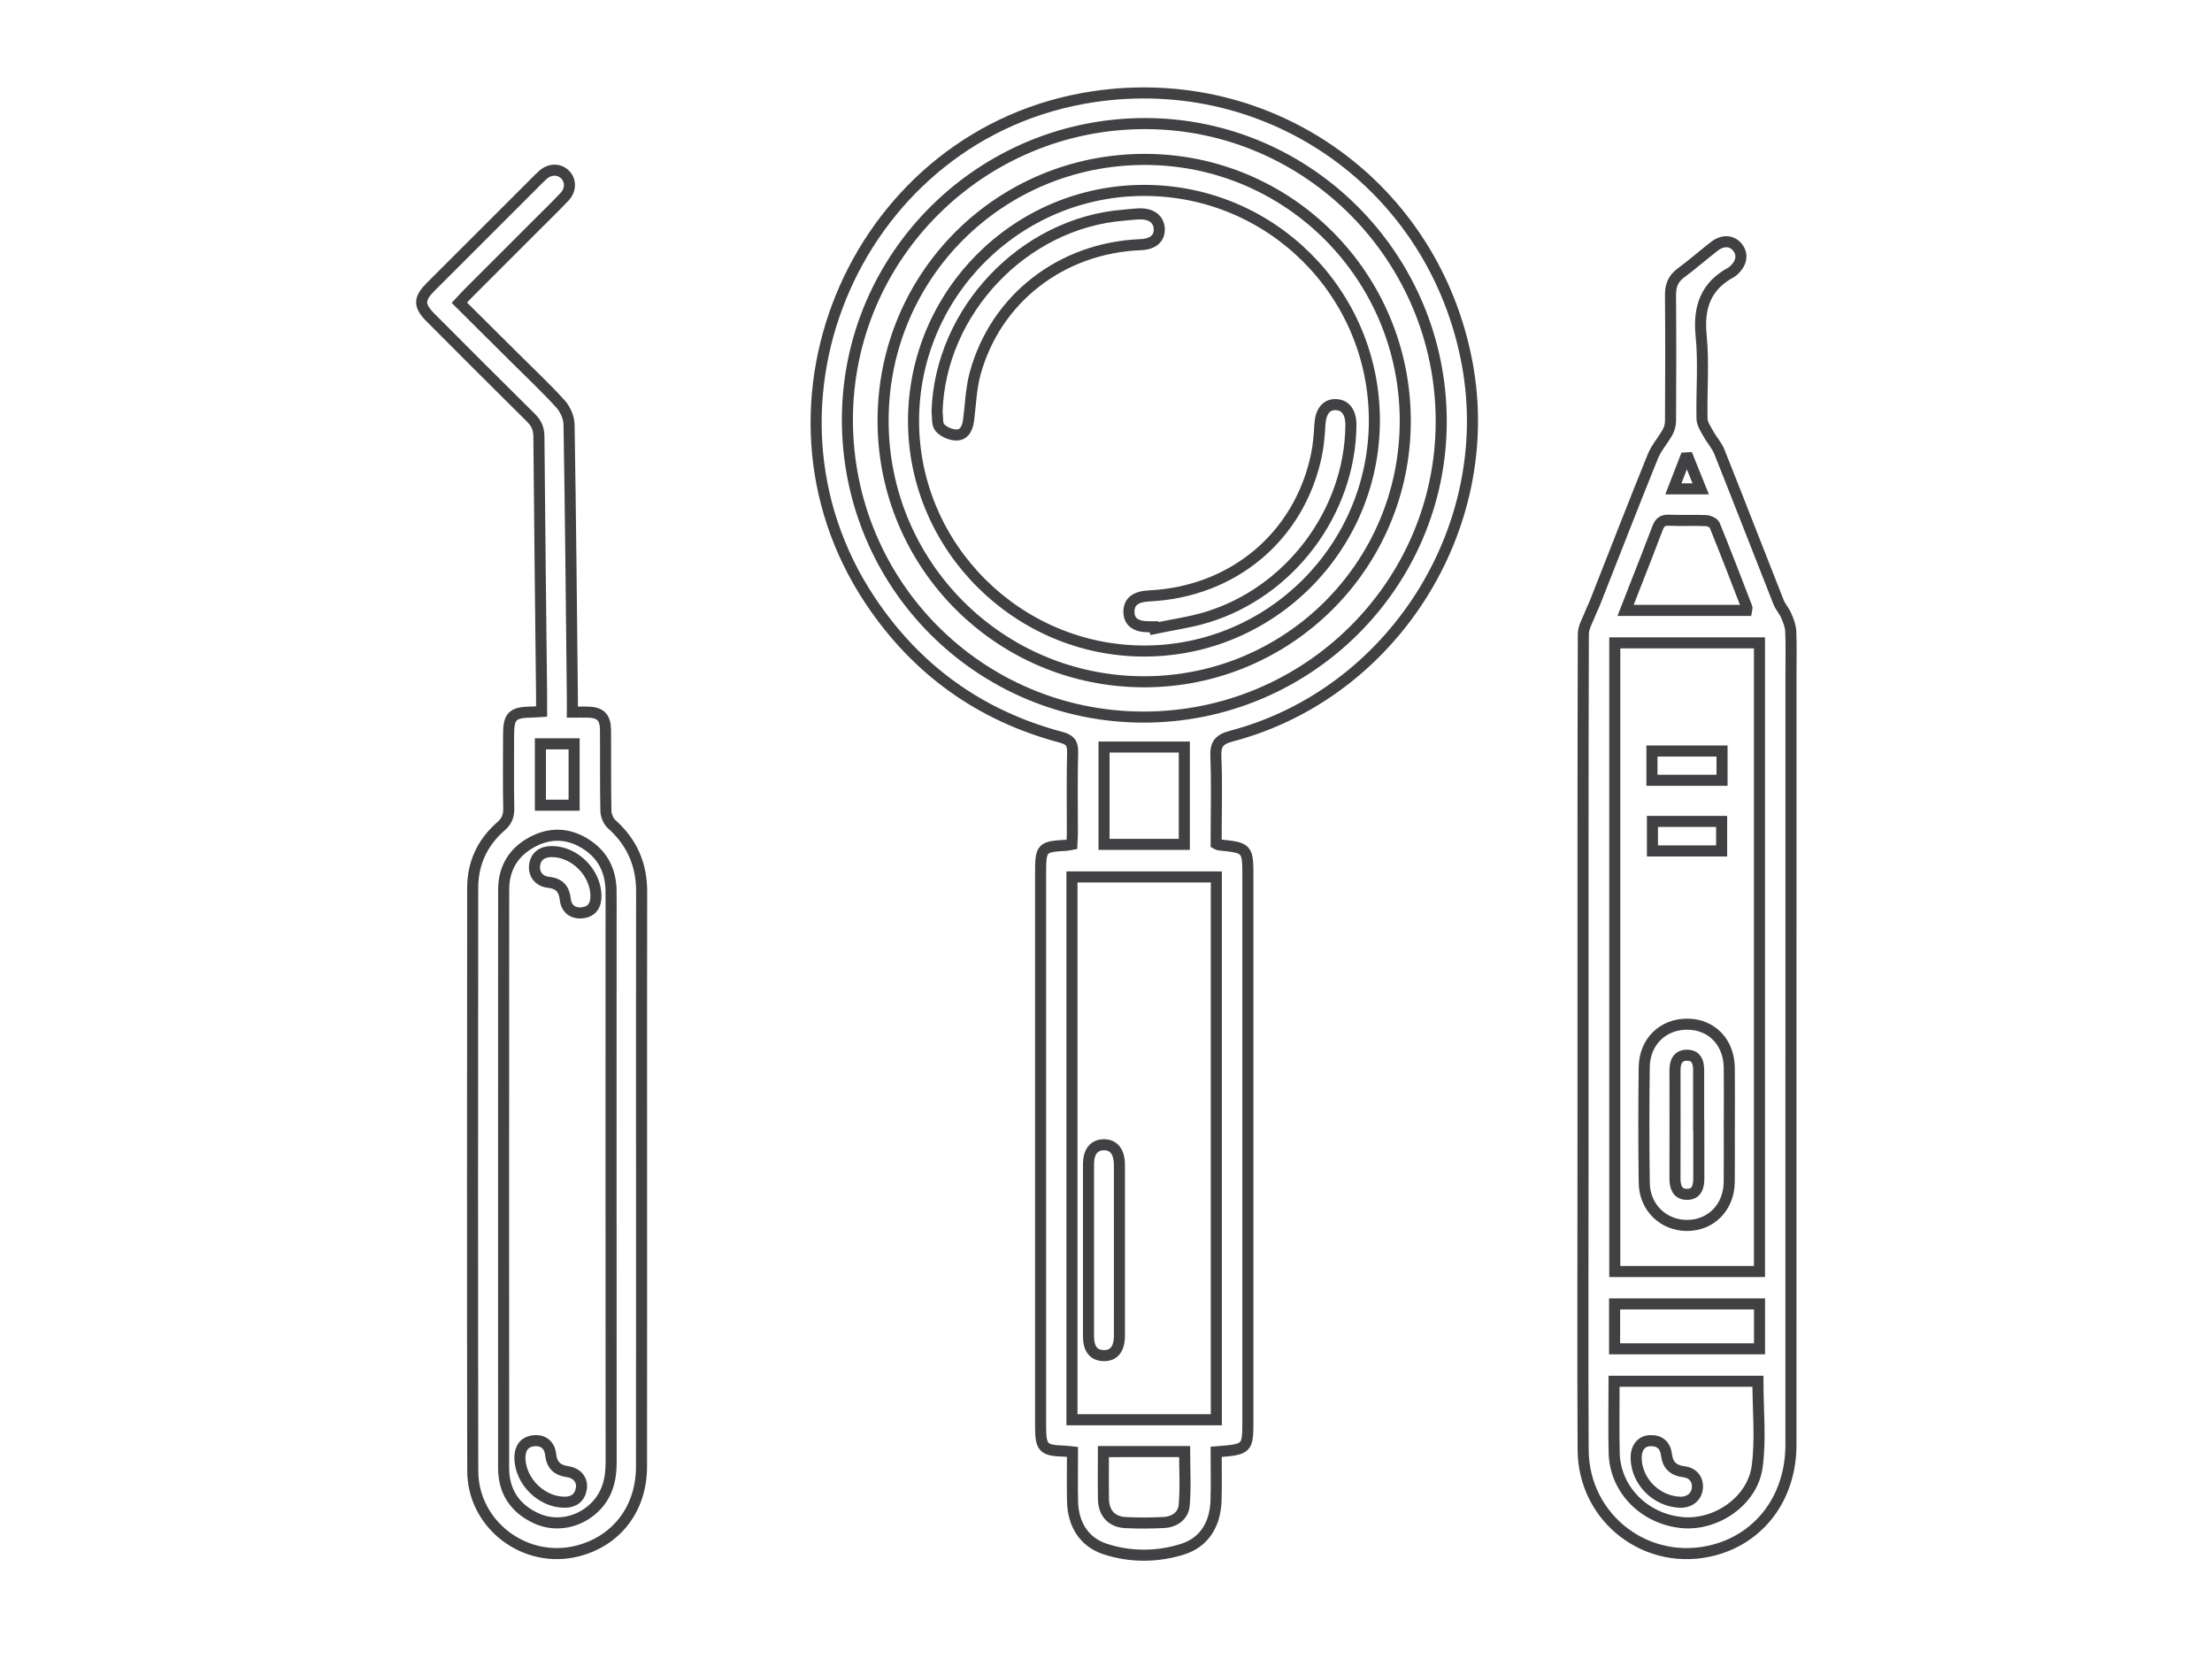
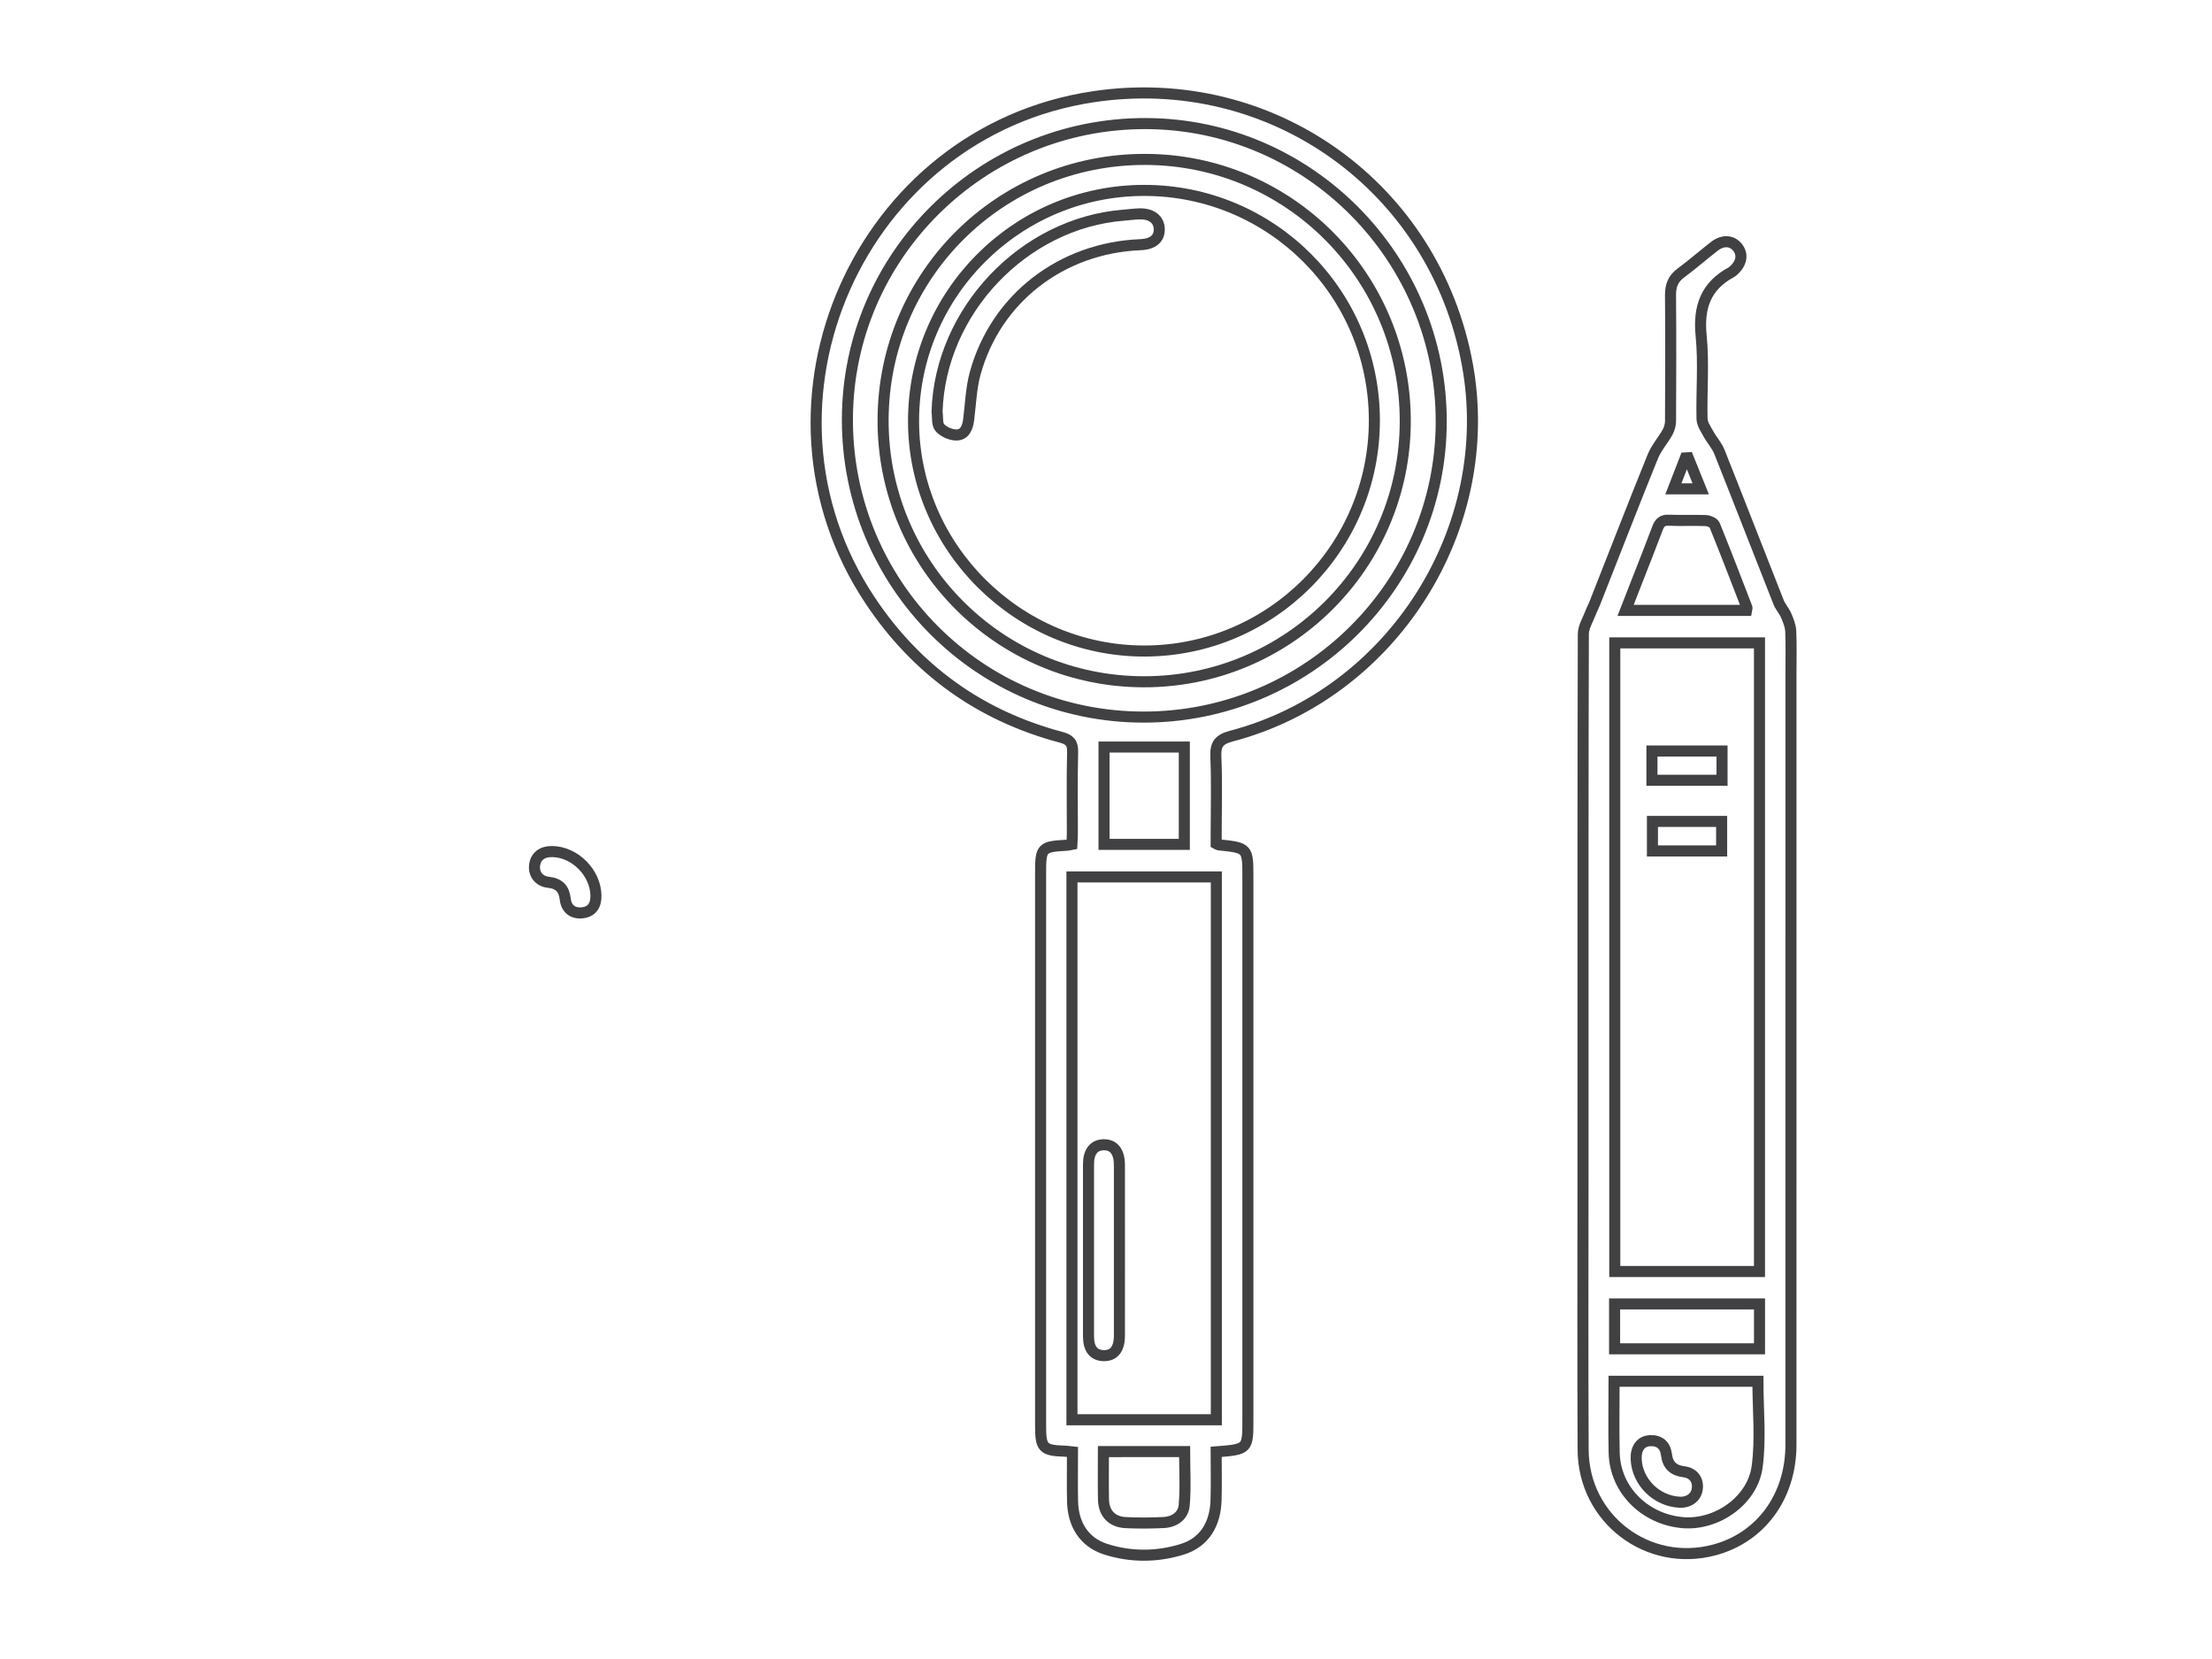
<svg xmlns="http://www.w3.org/2000/svg" version="1.1" id="Layer_1" x="0px" y="0px" width="200px" height="150px" viewBox="0 0 200 150" enable-background="new 0 0 200 150" xml:space="preserve">
  <g>
    <path fill-rule="evenodd" clip-rule="evenodd" fill="none" stroke="#414042" stroke-miterlimit="10" d="M109.962,76.277   c0.147,0.078,0.175,0.104,0.204,0.107c2.663,0.278,2.663,0.278,2.663,2.973c0,16.324,0,32.647,0,48.972   c0,2.712,0,2.712-2.871,2.942c0,1.456,0.038,2.932-0.009,4.404c-0.067,2.09-1.017,3.756-3.013,4.391   c-2.278,0.725-4.721,0.738-6.992-0.002c-1.924-0.627-2.923-2.234-2.968-4.311c-0.032-1.48-0.006-2.961-0.006-4.473   c-0.316-0.033-0.512-0.066-0.707-0.072c-1.959-0.06-2.177-0.285-2.177-2.281c0-16.662,0-33.325,0-49.986   c0-2.303,0.086-2.393,2.37-2.517c0.13-0.007,0.258-0.046,0.459-0.083c0.016-0.344,0.042-0.674,0.043-1.005   c0.003-2.438-0.039-4.878,0.023-7.315c0.021-0.841-0.253-1.151-1.052-1.363c-7.307-1.941-13.068-6.084-17.255-12.369   C66.816,36.491,77.714,11.911,98.854,8.746c16.118-2.414,30.877,8.152,33.819,24.211c2.71,14.796-6.756,29.758-21.321,33.595   c-1.156,0.305-1.471,0.75-1.419,1.894c0.101,2.265,0.029,4.537,0.029,6.806C109.962,75.616,109.962,75.98,109.962,76.277z    M109.976,128.369c0-16.412,0-32.717,0-49.082c-4.372,0-8.685,0-13.054,0c0,16.387,0,32.717,0,49.082   C101.294,128.369,105.585,128.369,109.976,128.369z M103.393,64.836c14.827,0.008,26.898-11.967,26.917-26.704   c0.019-14.808-11.973-26.915-26.7-26.958c-14.866-0.043-26.97,11.949-26.991,26.743C76.597,52.811,88.55,64.828,103.393,64.836z    M99.822,67.543c0,2.939,0,5.862,0,8.801c2.469,0,4.874,0,7.259,0c0-3.016,0-5.938,0-8.801   C104.644,67.543,102.284,67.543,99.822,67.543z M99.766,131.247c0,1.494-0.02,2.905,0.006,4.315   c0.021,1.252,0.748,2.043,1.99,2.105c1.146,0.058,2.299,0.049,3.445-0.006c0.981-0.046,1.78-0.603,1.863-1.56   c0.14-1.595,0.038-3.21,0.038-4.855C104.655,131.247,102.298,131.247,99.766,131.247z" />
    <path fill-rule="evenodd" clip-rule="evenodd" fill="none" stroke="#414042" stroke-miterlimit="10" d="M143.13,94.202   c0-12.294-0.01-24.588,0.029-36.882c0.002-0.637,0.416-1.275,0.652-1.908c0.105-0.283,0.256-0.549,0.366-0.831   c1.748-4.435,3.472-8.88,5.259-13.299c0.318-0.789,0.923-1.458,1.343-2.211c0.166-0.298,0.263-0.675,0.264-1.017   c0.019-3.793,0.028-7.587-0.002-11.38c-0.007-0.855,0.24-1.479,0.941-1.996c1.035-0.762,2.002-1.616,3.019-2.404   c0.762-0.59,1.571-0.544,2.08,0.066c0.537,0.642,0.4,1.469-0.352,2.128c-0.051,0.045-0.099,0.097-0.157,0.128   c-2.338,1.245-3.021,3.16-2.762,5.762c0.248,2.481,0.023,5.008,0.08,7.513c0.011,0.459,0.342,0.928,0.58,1.361   c0.306,0.555,0.76,1.043,0.991,1.623c1.802,4.522,3.559,9.063,5.349,13.59c0.169,0.428,0.509,0.787,0.69,1.212   c0.192,0.451,0.39,0.937,0.411,1.416c0.056,1.284,0.02,2.573,0.02,3.86c0,23.233,0.001,46.467-0.002,69.7   c0,4.664-2.711,8.374-6.921,9.504c-6.01,1.613-11.838-2.797-11.868-9.054c-0.042-8.264-0.012-16.528-0.012-24.792   C143.129,102.263,143.129,98.232,143.13,94.202z M159.085,58.126c-4.402,0-8.744,0-13.083,0c0,18.993,0,37.907,0,56.84   c4.39,0,8.707,0,13.083,0C159.085,95.989,159.085,77.077,159.085,58.126z M158.944,124.887c-4.258,0-8.601,0-13.006,0   c0,2.214-0.041,4.345,0.009,6.475c0.078,3.307,2.713,5.979,6.146,6.305c3.064,0.29,6.361-1.945,6.782-5.053   C159.215,130.101,158.944,127.507,158.944,124.887z M146.979,55.189c3.74,0,7.34,0,10.932,0c0.021-0.125,0.06-0.201,0.039-0.254   c-0.962-2.49-1.915-4.983-2.921-7.457c-0.087-0.214-0.514-0.396-0.791-0.408c-1.115-0.046-2.235,0.016-3.35-0.034   c-0.59-0.026-0.837,0.225-1.026,0.731c-0.616,1.646-1.268,3.279-1.906,4.917C147.641,53.494,147.325,54.304,146.979,55.189z    M159.088,117.896c-4.428,0-8.738,0-13.103,0c0,1.371,0,2.676,0,4.058c4.365,0,8.705,0,13.103,0   C159.088,120.582,159.088,119.281,159.088,117.896z M153.771,44.199c-0.404-1.004-0.768-1.907-1.131-2.809   c-0.086,0.005-0.172,0.01-0.258,0.015c-0.351,0.905-0.7,1.81-1.082,2.794C152.216,44.199,152.913,44.199,153.771,44.199z" />
-     <path fill-rule="evenodd" clip-rule="evenodd" fill="none" stroke="#414042" stroke-miterlimit="10" d="M48.968,64.329   c0-0.588,0.005-1.057,0-1.526c-0.085-7.787-0.18-15.574-0.244-23.362c-0.006-0.704-0.236-1.192-0.728-1.678   c-3.036-2.998-6.046-6.021-9.06-9.041c-1.091-1.093-1.078-1.705,0.022-2.804c3.09-3.087,6.179-6.176,9.269-9.263   c0.287-0.287,0.566-0.584,0.872-0.851c0.642-0.559,1.473-0.553,2.006-0.007c0.523,0.536,0.519,1.383-0.072,2.005   c-0.863,0.908-1.762,1.781-2.648,2.667c-2.034,2.036-4.071,4.07-6.104,6.106c-0.233,0.233-0.452,0.481-0.747,0.797   c1.72,1.709,3.397,3.375,5.073,5.042c1.368,1.361,2.779,2.684,4.072,4.113c0.427,0.473,0.761,1.222,0.772,1.851   c0.139,8.227,0.212,16.454,0.3,24.681c0.004,0.401,0,0.803,0,1.327c0.542,0,0.97-0.009,1.398,0.001   c1.131,0.026,1.589,0.463,1.598,1.615c0.021,2.438-0.014,4.876,0.036,7.313c0.008,0.409,0.218,0.932,0.517,1.198   c1.833,1.635,2.72,3.646,2.715,6.097c-0.016,7.619-0.007,15.237-0.008,22.855c0,9.719,0.008,19.437-0.004,29.154   c-0.005,3.789-2.245,6.709-5.783,7.615c-4.724,1.209-9.466-2.361-9.475-7.24c-0.03-17.574-0.019-35.148-0.005-52.722   c0.002-2.212,0.873-4.092,2.54-5.546c0.54-0.471,0.734-0.947,0.72-1.649c-0.044-2.2-0.016-4.402-0.016-6.603   c0-1.727,0.336-2.065,2.061-2.092C48.311,64.382,48.576,64.354,48.968,64.329z M45.532,106.532c0,8.732-0.004,17.465,0.003,26.197   c0.002,2.151,1.04,3.677,2.969,4.56c1.758,0.804,3.851,0.379,5.262-0.998c1.142-1.113,1.492-2.51,1.491-4.064   c-0.012-16.179-0.007-32.357-0.007-48.535c0-1.049,0.013-2.099-0.001-3.148c-0.023-1.695-0.662-3.109-2.07-4.087   c-1.573-1.093-3.275-1.255-4.986-0.365c-1.735,0.902-2.652,2.374-2.654,4.347C45.529,89.137,45.534,97.834,45.532,106.532z    M51.909,67.254c-1.041,0-2.033,0-3.048,0c0,1.907,0,3.747,0,5.549c1.04,0,2.008,0,3.048,0   C51.909,70.968,51.909,69.129,51.909,67.254z" />
    <path fill-rule="evenodd" clip-rule="evenodd" fill="none" stroke="#414042" stroke-miterlimit="10" d="M101.215,113.152   c0,2.54,0.005,5.08-0.001,7.62c-0.003,1.204-0.506,1.824-1.432,1.798c-0.901-0.025-1.363-0.604-1.364-1.756   c-0.004-5.182-0.004-10.362,0-15.544c0.001-1.138,0.49-1.75,1.371-1.766c0.907-0.016,1.422,0.63,1.424,1.824   C101.22,107.938,101.215,110.545,101.215,113.152z" />
    <path fill-rule="evenodd" clip-rule="evenodd" fill="none" stroke="#414042" stroke-miterlimit="10" d="M103.425,61.643   c-13.063-0.01-23.615-10.604-23.58-23.672c0.035-13.087,10.577-23.573,23.684-23.558c13.04,0.016,23.564,10.623,23.529,23.716   C127.024,51.136,116.454,61.653,103.425,61.643z M124.265,38.009c-0.003-11.495-9.302-20.79-20.802-20.793   c-11.521-0.004-20.878,9.359-20.864,20.875C82.613,49.5,92.05,58.883,103.49,58.863C114.953,58.844,124.268,49.494,124.265,38.009z   " />
-     <path fill-rule="evenodd" clip-rule="evenodd" fill="none" stroke="#414042" stroke-miterlimit="10" d="M156.354,101.712   c0,1.727,0.018,3.452-0.005,5.178c-0.029,2.261-1.636,3.899-3.795,3.909c-2.154,0.009-3.856-1.616-3.888-3.851   c-0.048-3.484-0.046-6.971-0.002-10.456c0.029-2.315,1.703-3.917,3.933-3.891c2.176,0.026,3.73,1.639,3.757,3.934   c0.02,1.726,0.004,3.451,0.004,5.177C156.356,101.712,156.354,101.712,156.354,101.712z M153.598,101.728c-0.005,0-0.01,0-0.015,0   c0-1.658-0.003-3.316,0.001-4.975c0.002-0.721-0.206-1.334-1.03-1.344c-0.871-0.01-1.109,0.613-1.108,1.382   c0.005,3.249,0.007,6.497-0.002,9.746c-0.002,0.756,0.197,1.432,1.049,1.45c0.934,0.021,1.111-0.703,1.107-1.488   C153.594,104.908,153.598,103.318,153.598,101.728z" />
    <path fill-rule="evenodd" clip-rule="evenodd" fill="none" stroke="#414042" stroke-miterlimit="10" d="M149.407,74.269   c2.092,0,4.136,0,6.256,0c0,0.897,0,1.75,0,2.67c-2.05,0-4.09,0-6.256,0C149.407,76.108,149.407,75.242,149.407,74.269z" />
    <path fill-rule="evenodd" clip-rule="evenodd" fill="none" stroke="#414042" stroke-miterlimit="10" d="M155.699,67.903   c0,0.899,0,1.734,0,2.646c-2.106,0-4.181,0-6.337,0c0-0.854,0-1.712,0-2.646C151.439,67.903,153.512,67.903,155.699,67.903z" />
    <path fill-rule="evenodd" clip-rule="evenodd" fill="none" stroke="#414042" stroke-miterlimit="10" d="M151.849,135.824   c-2.098-0.111-3.836-1.85-3.914-3.912c-0.036-0.96,0.425-1.609,1.24-1.652c0.88-0.047,1.396,0.41,1.504,1.285   c0.117,0.944,0.629,1.408,1.578,1.527c0.868,0.108,1.313,0.753,1.202,1.557C153.356,135.383,152.701,135.869,151.849,135.824z" />
    <path fill-rule="evenodd" clip-rule="evenodd" fill="none" stroke="#414042" stroke-miterlimit="10" d="M49.918,76.994   c2.06,0.023,3.928,1.904,3.965,3.974c0.016,0.87-0.351,1.466-1.228,1.563c-0.861,0.094-1.45-0.363-1.548-1.233   C51,80.334,50.539,79.875,49.57,79.77c-0.86-0.095-1.335-0.773-1.232-1.553C48.441,77.429,49.017,76.984,49.918,76.994z" />
-     <path fill-rule="evenodd" clip-rule="evenodd" fill="none" stroke="#414042" stroke-miterlimit="10" d="M47.006,131.835   c-0.004-0.85,0.359-1.463,1.236-1.564c0.873-0.103,1.448,0.381,1.544,1.237c0.109,0.971,0.603,1.419,1.537,1.557   c0.875,0.129,1.365,0.766,1.239,1.53c-0.135,0.826-0.678,1.222-1.483,1.229C48.969,135.84,47.046,133.944,47.006,131.835z" />
-     <path fill-rule="evenodd" clip-rule="evenodd" fill="none" stroke="#414042" stroke-miterlimit="10" d="M104.341,56.671   c-0.136,0-0.271-0.001-0.406,0c-1.237,0.012-1.853-0.435-1.861-1.35c-0.008-0.907,0.596-1.384,1.825-1.442   c7.622-0.36,13.623-5.411,15.137-12.775c0.184-0.89,0.25-1.809,0.303-2.718c0.068-1.172,0.57-1.837,1.454-1.802   c0.88,0.035,1.364,0.716,1.351,1.902c-0.089,7.802-5.496,15.037-13.027,17.321c-1.541,0.468-3.158,0.688-4.739,1.022   C104.364,56.776,104.353,56.724,104.341,56.671z" />
    <path fill-rule="evenodd" clip-rule="evenodd" fill="none" stroke="#414042" stroke-miterlimit="10" d="M84.724,37.223   c0.284-9.095,7.817-17.055,16.873-17.768c0.473-0.037,0.944-0.103,1.417-0.117c1.09-0.032,1.767,0.487,1.801,1.352   c0.036,0.874-0.572,1.388-1.694,1.433c-7.149,0.284-13.089,4.862-14.947,11.627c-0.371,1.352-0.415,2.796-0.593,4.2   c-0.088,0.694-0.346,1.364-1.083,1.38c-0.514,0.011-1.171-0.278-1.515-0.659C84.703,38.363,84.796,37.719,84.724,37.223z" />
  </g>
</svg>